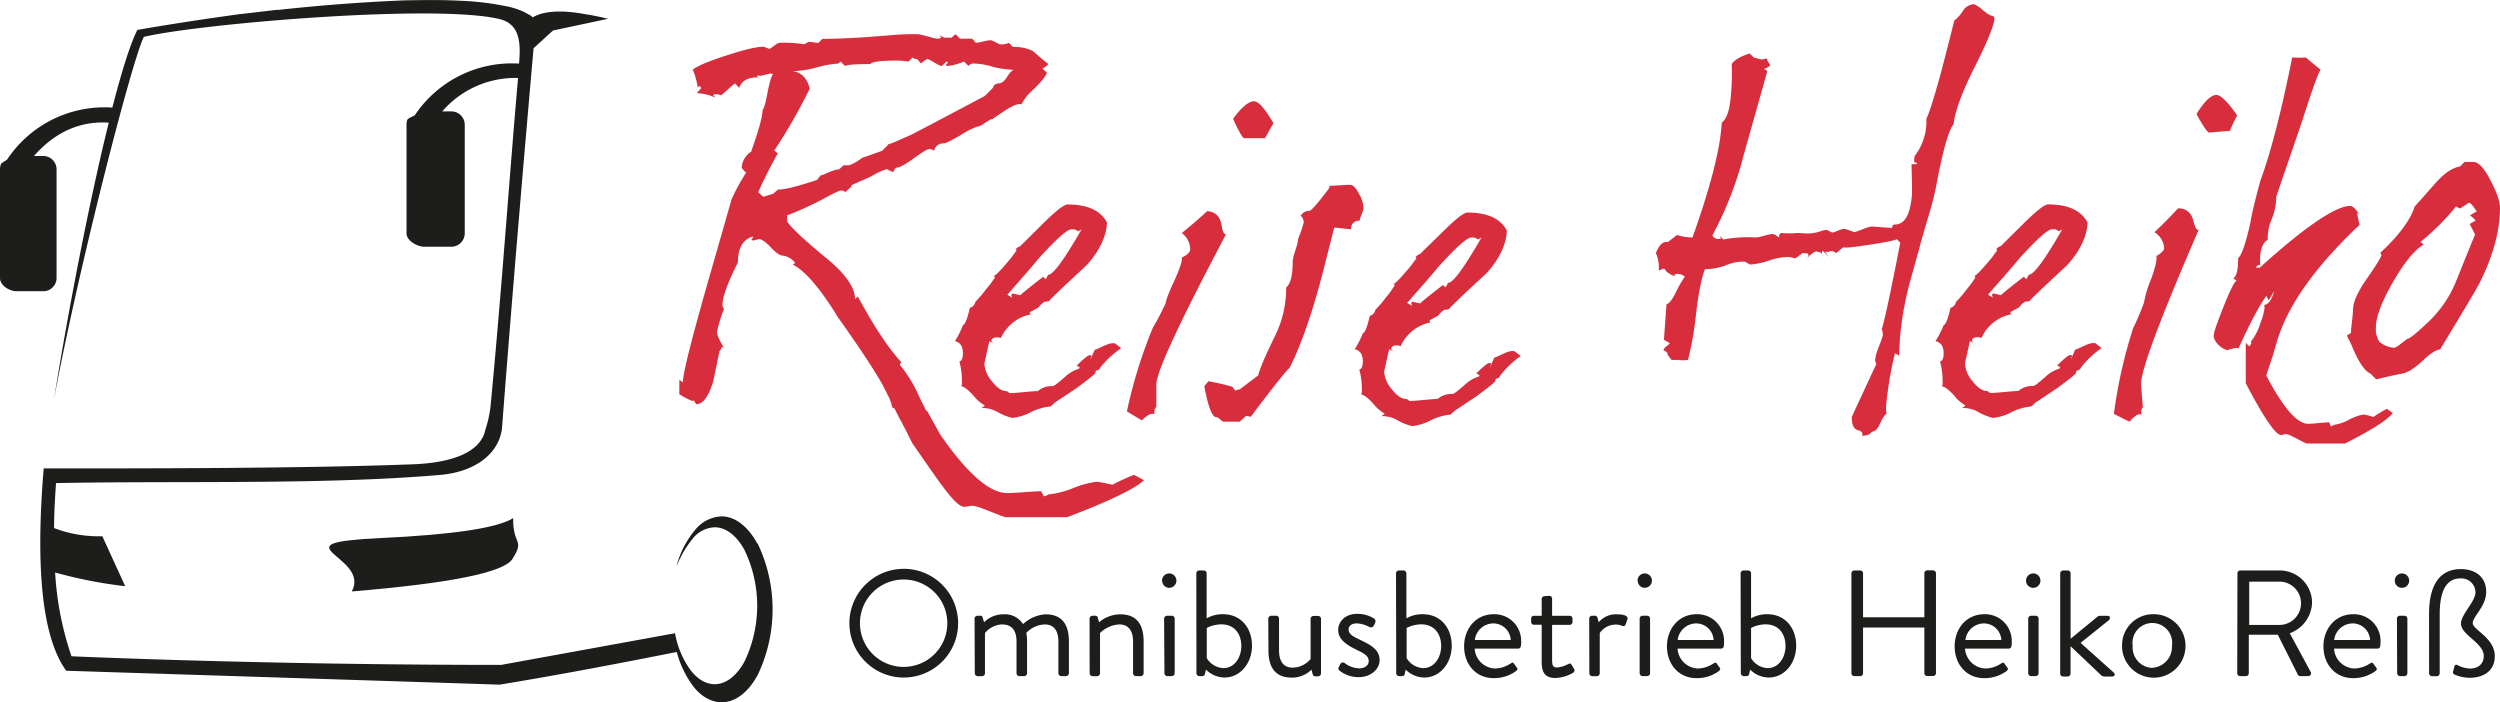
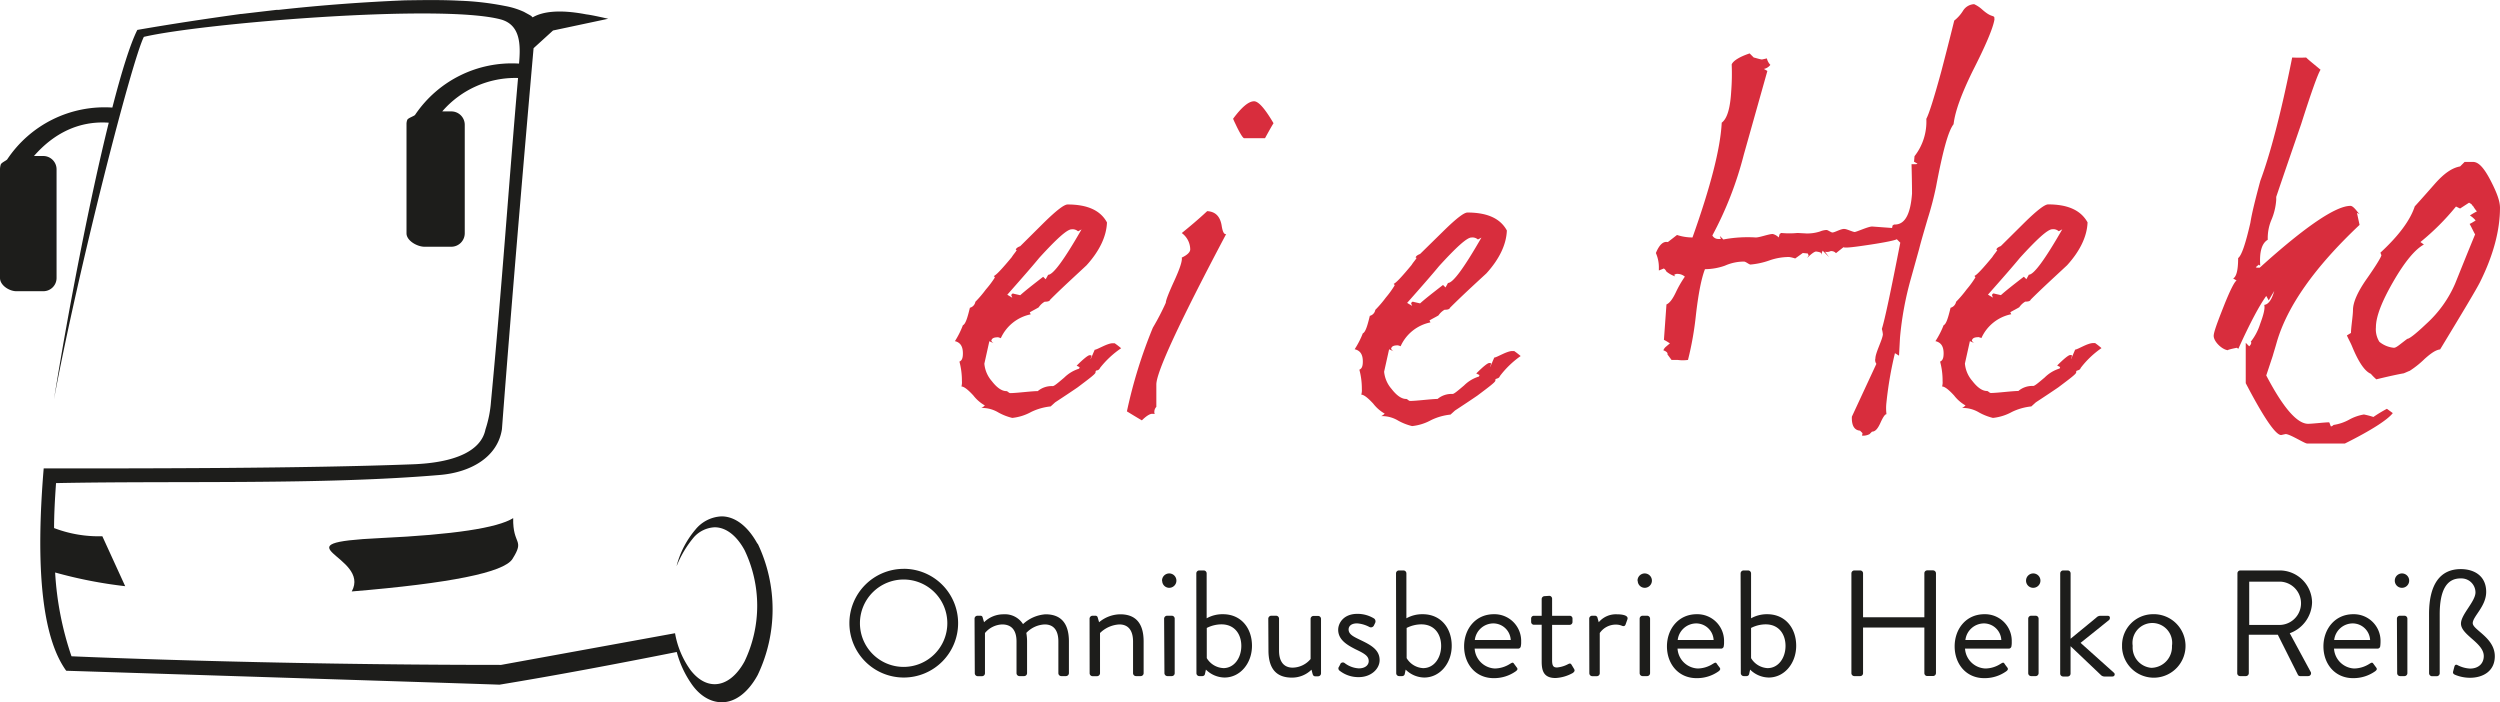
<svg xmlns="http://www.w3.org/2000/svg" data-name="Ebene 1" id="Ebene_1" viewBox="0 0 611.67 171.82">
  <defs>
    <style>.cls-1{fill:#d82d3d;}.cls-2,.cls-3{fill:#1d1d1b;}.cls-3{fill-rule:evenodd;}</style>
  </defs>
  <path class="cls-1" d="M327.83,90a1,1,0,0,1-.74.61c-.24,0-.36.12-.36.49s-1.47,1.46-4.39,3.66q-1.83,1.26-5.49,3.66l-1.1,1a14.19,14.19,0,0,0-4.76,1.35,12.18,12.18,0,0,1-4.63,1.46,13.45,13.45,0,0,1-3.42-1.34,7.76,7.76,0,0,0-4.15-1.1,2.75,2.75,0,0,0,.86-.61,9.41,9.41,0,0,1-2.81-2.44c-1.34-1.46-2.32-2.2-2.92-2.2a3.79,3.79,0,0,0,.12-1.34,18.15,18.15,0,0,0-.61-4.75c.61-.25.85-.86.85-2,0-1.7-.61-2.68-1.95-3a21.21,21.21,0,0,0,1.95-3.9c.61-.24,1.1-1.71,1.71-4.27a1.81,1.81,0,0,0,1.34-1.46,27,27,0,0,0,2.56-3,24.09,24.09,0,0,0,2.2-2.93c0-.12-.12-.24-.25-.37.61-.24,2.08-1.83,4.4-4.63.36-.61.85-1.1,1.21-1.71l-.24-.12c.12-.37.49-.61,1.1-.85l5.85-5.81c3-2.93,4.88-4.39,5.74-4.39,4.88,0,8.05,1.46,9.63,4.39-.12,3.42-1.83,7-5,10.49-3,2.81-6.1,5.61-8.9,8.42-.12.37-.61.49-1.34.49a4.32,4.32,0,0,0-1.47,1.38c-.61.37-1.34.73-2.19,1.22l.24.49a10.29,10.29,0,0,0-7.32,5.85c-.12-.12-.36-.12-.61-.24-1.1,0-1.58.24-1.71.85a1.49,1.49,0,0,0,.61.61l-1.09-.49-1.22,5.49a7.45,7.45,0,0,0,1.83,4.27c1.22,1.59,2.44,2.44,3.53,2.44.37,0,.61.49,1,.49,1.46,0,5.24-.49,6.71-.49a5.29,5.29,0,0,1,3.66-1.22c.36,0,1.22-.73,2.8-2.07a9,9,0,0,1,3.66-2.2l.12-.36-.73-.37c1.71-1.71,2.81-2.56,3.17-2.56a.71.71,0,0,1,.49.12l-.24.73v.13l1-2.32c.61,0,3.05-1.59,4.4-1.59h.48c.55.38,1.08.79,1.59,1.22A22.77,22.77,0,0,0,327.83,90Zm-5.37-33.42a2,2,0,0,0-1.59-.49c-1.1,0-3.66,2.32-7.93,7-1.7,2.08-4.27,5-7.8,9l1.22.73-.25-.61c.13-.36.37-.49.61-.36l1.59.36c1.1-1,2.93-2.44,5.61-4.51l.61.61.61-1.1c1.22,0,3.9-3.66,8.17-11.1Z" transform="translate(-58.69 0.02)" />
  <path class="cls-1" d="M341.61,94.05v5.48a1.73,1.73,0,0,0-.49,1.22.71.71,0,0,0,.12.49h-.48c-.61-.12-1.59.49-2.69,1.59-.85-.49-2.07-1.22-3.66-2.2a118.41,118.41,0,0,1,6.35-20.48,60.77,60.77,0,0,0,3.17-6.1c0-.61.73-2.44,2.07-5.37S348,63.8,347.83,63c1.34-.61,2.07-1.34,2.07-2A5,5,0,0,0,347.83,57c1.95-1.58,4-3.29,6.22-5.36,2.08.12,3.17,1.34,3.54,3.53.24,1.59.61,2.2,1.1,2.08C347.34,78.68,341.61,91,341.61,94.05ZM368.2,33.79h-5.12c-.25,0-1-1.1-2.08-3.42-.24-.49-.48-1-.61-1.34,2.08-2.81,3.79-4.27,5.13-4.27,1.1,0,2.68,1.83,4.76,5.37C369.89,30.74,369.18,32,368.2,33.79Z" transform="translate(-58.69 0.02)" />
-   <path class="cls-1" d="M391.35,54a1.85,1.85,0,0,0-2.07,1.6v0a1.69,1.69,0,0,0,0,.45c-1,0-3.17-.37-4.15-.37l-2.24,8.79c-2.69,10.85-5.61,19.39-8.66,25.49-.73.61-3.91,4.51-9.52,12l-1.1-.25L362,103.15h-3.9c-.49,0-1.22-1.1-1.83-1.1-1,0-2-2.56-2.93-7.57l1-1.22a53.47,53.47,0,0,1,5.86,1.35l.85,1.09v-.24l1-.24,4.51-3.42c.37-1.71,1.83-5,4.15-9.76a26.53,26.53,0,0,0,2.67-11.71c1.1-1,1.59-3,1.59-6.34,0-1.34,1.34-4.27,1.34-5.61a28.63,28.63,0,0,0,1.34-3.91,2,2,0,0,0-.73-1.7,2.54,2.54,0,0,1,2.2-1.22c.36,0,2-1.83,4.75-5.49.13-.37.13-.49,0-.61,1.1,0,4-.25,5.13-.25.73,0,1.46.74,2.19,2.2a7.39,7.39,0,0,1,1.1,3.29C392.33,51.55,391.35,53.37,391.35,54Z" transform="translate(-58.69 0.02)" />
  <path class="cls-1" d="M425.66,92c-.12.37-.37.49-.73.61s-.37.12-.37.49-1.46,1.46-4.39,3.66q-1.83,1.26-5.49,3.66l-1.1,1a14.07,14.07,0,0,0-4.75,1.35,12.23,12.23,0,0,1-4.64,1.46,13.45,13.45,0,0,1-3.42-1.34,7.64,7.64,0,0,0-4.14-1.1,2.88,2.88,0,0,0,.85-.61,9.37,9.37,0,0,1-2.8-2.44c-1.35-1.46-2.32-2.2-2.93-2.2a3.67,3.67,0,0,0,.14-1.36,17.74,17.74,0,0,0-.61-4.75c.61-.25.85-.86.85-2,0-1.7-.61-2.68-2-3a21.11,21.11,0,0,0,2-3.9c.61-.24,1.1-1.71,1.71-4.27a1.81,1.81,0,0,0,1.34-1.46,27.13,27.13,0,0,0,2.57-3,23.58,23.58,0,0,0,2.17-3c0-.12-.12-.24-.24-.37.61-.24,2.07-1.83,4.39-4.63.36-.61.85-1.1,1.22-1.71l-.25-.12c.13-.37.49-.61,1.1-.85L412,56.37c3-2.93,4.88-4.39,5.73-4.39,4.88,0,8.05,1.46,9.64,4.39-.12,3.42-1.83,7-5,10.49-3.05,2.81-6.1,5.61-8.91,8.42-.12.37-.61.49-1.34.49a4.44,4.44,0,0,0-1.48,1.38c-.61.37-1.35.73-2.2,1.22l.24.49a10.23,10.23,0,0,0-7.31,5.85c-.13-.12-.37-.12-.62-.24-1.09,0-1.58.24-1.7.85a1.49,1.49,0,0,0,.61.61l-1.1-.49-1.22,5.49a7.47,7.47,0,0,0,1.83,4.22c1.22,1.59,2.44,2.44,3.54,2.44.36,0,.61.49,1,.49,1.47,0,5.25-.49,6.71-.49a5.29,5.29,0,0,1,3.66-1.22c.37,0,1.22-.73,2.81-2.07a8.82,8.82,0,0,1,3.66-2.2l.12-.36-.79-.38c1.7-1.71,2.8-2.56,3.17-2.56a.71.71,0,0,1,.49.12l-.25.73v.13l1-2.32c.61,0,3.05-1.59,4.39-1.59h.49c.36.25.85.61,1.58,1.22A22.76,22.76,0,0,0,425.66,92Zm-5.37-33.42a2,2,0,0,0-1.58-.49c-1.1,0-3.66,2.32-7.93,7-1.71,2.08-4.27,5-7.81,9l1.22.73-.24-.61c.12-.36.36-.49.61-.36l1.58.36c1.1-1,2.93-2.44,5.61-4.51l.61.61.61-1.1c1.22,0,3.91-3.66,8.18-11.1Z" transform="translate(-58.69 0.02)" />
  <path class="cls-1" d="M546.67,4.75c-.37,2.2-2.2,6.47-5.37,12.69-2.68,5.49-4.27,9.76-4.63,12.93-1.35,1.71-2.69,6.83-4.28,15.25a77.63,77.63,0,0,1-2.07,7.93c-.85,2.92-1.58,5.36-2.07,7.32l-2,7.19a78.69,78.69,0,0,0-2.69,14.52L523.32,87l-1-.61a90.39,90.39,0,0,0-2.07,12,12,12,0,0,0,0,2.93c-.37,0-.85.73-1.46,2.08s-1.22,2.19-2.08,2.19l-.61.61a3.41,3.41,0,0,1-1.83.37l.12-.61-.61-.61c-1.46-.12-2.07-1.34-2-3.42l6-12.93a1.56,1.56,0,0,1-.24-1.34c0-1.34,1.7-4.51,1.83-5.85a6.84,6.84,0,0,0-.25-1.35c.73-2.31,2.2-9.27,4.51-21.1l-.85-.85c-.37.24-2.56.73-6.59,1.34s-6.1.85-6.46.61l-1.84,1.46a1.51,1.51,0,0,0-1.34-.49,1.89,1.89,0,0,1-1.34.13l1,1.34-1.58-1.59-.37,1V62c0-.24-.37-.36-1.22-.48-.37,0-1.1.48-2.2,1.58l.37-.61L501,62l-1.22-.12-1.86,1.34a9.27,9.27,0,0,0-1.47-.36,14.53,14.53,0,0,0-4.88.85,18.76,18.76,0,0,1-4.63,1c-.49-.12-1.1-.73-1.59-.73a11.54,11.54,0,0,0-4.63,1,14.79,14.79,0,0,1-4.88.86c-.86,2.19-1.59,5.85-2.2,11.1a78.86,78.86,0,0,1-1.95,11.1,9.15,9.15,0,0,1-2.56,0h-1.47l-1-1.35c.12-.36-.24-.73-1-1a2.19,2.19,0,0,1,.61-.86l1-.85c-.25-.12-.73-.49-1.47-.85l.62-8.66c.85-.37,1.58-1.47,2.31-3a26.56,26.56,0,0,1,2.19-3.8A2.72,2.72,0,0,0,469.3,67a1.33,1.33,0,0,0-1,.24l.25.36a6.65,6.65,0,0,1-2.16-1.2,1.67,1.67,0,0,0-.61-.73l-1.22.49v-.49a8.76,8.76,0,0,0-.73-3.78c.85-2.07,1.83-2.93,2.93-2.68L469,57.47a12.17,12.17,0,0,0,3.79.61c4.39-12.34,6.83-21.71,7.15-28.08,1.34-1,2.08-3.53,2.32-7.68a55.71,55.71,0,0,0,.12-6.59c.37-.85,1.83-1.83,4.39-2.68l1,1c.61.13,1.22.37,2,.49l1.22-.27a3.35,3.35,0,0,0,.85,1.58,2.68,2.68,0,0,1-1.58,1l.85.49-5.77,20.49a87.19,87.19,0,0,1-7.69,19.76,1.64,1.64,0,0,0,1.47.86h.61l-.25-.74.86.86a32,32,0,0,1,7.93-.49c1,0,3.17-.85,4.15-.85a3,3,0,0,1,1.46.85l.24-.85.37-.25a20.56,20.56,0,0,0,4,0l2.2.12a10.17,10.17,0,0,0,3.29-.48,4.56,4.56,0,0,1,1.59-.37c.36,0,1.1.61,1.46.61.61,0,2.2-1,3-.85.49,0,2,.73,2.44.73s3.3-1.34,4.27-1.34l4.88.36.12-.61.37-.24c2.56.12,4-2.32,4.39-7.56,0-.37,0-2.69-.12-7.2h.85a.93.93,0,0,0,.61-.12l-.85-.49.12-1.34A13.71,13.71,0,0,0,530,29.05c.61-1.1,1.83-4.88,3.66-11.59.73-2.81,1.83-7,3.17-12.44A9.27,9.27,0,0,0,539,2.58,3.38,3.38,0,0,1,541.7,1a7.7,7.7,0,0,1,2,1.34c2.07,1.83,2.56,1.35,2.93,1.83Z" transform="translate(-58.69 0.02)" />
  <path class="cls-1" d="M567.77,90c-.12.37-.37.49-.73.61s-.37.12-.37.49-1.46,1.46-4.39,3.66q-1.83,1.26-5.49,3.66l-1.1,1a14.07,14.07,0,0,0-4.75,1.35,12.23,12.23,0,0,1-4.64,1.46,13.52,13.52,0,0,1-3.41-1.34,7.76,7.76,0,0,0-4.15-1.1,2.88,2.88,0,0,0,.85-.61,9.37,9.37,0,0,1-2.8-2.44c-1.34-1.46-2.32-2.2-2.93-2.2a3.79,3.79,0,0,0,.12-1.34,17.74,17.74,0,0,0-.61-4.75c.61-.25.86-.86.86-2,0-1.7-.61-2.68-2-3a21.43,21.43,0,0,0,2-3.9c.61-.24,1.09-1.71,1.7-4.27a1.87,1.87,0,0,0,1.35-1.46,28.15,28.15,0,0,0,2.56-3A24,24,0,0,0,542,67.87c0-.12-.12-.24-.24-.37.61-.24,2.07-1.83,4.39-4.63.37-.61.85-1.1,1.22-1.71l-.24-.12c.12-.37.48-.61,1.09-.85l5.86-5.81c3-2.93,4.88-4.39,5.73-4.39,4.88,0,8,1.46,9.64,4.39-.12,3.42-1.83,7-5,10.49-3,2.81-6.1,5.61-8.91,8.42-.12.37-.61.49-1.34.49a4.55,4.55,0,0,0-1.46,1.37c-.61.37-1.34.73-2.2,1.22l.24.49a10.23,10.23,0,0,0-7.31,5.85c-.13-.12-.37-.12-.61-.24-1.1,0-1.59.24-1.71.85a1.49,1.49,0,0,0,.61.61l-1.1-.49-1.22,5.49a7.45,7.45,0,0,0,1.83,4.27c1.22,1.59,2.44,2.44,3.54,2.44.36,0,.61.49,1,.49,1.47,0,5.25-.49,6.71-.49a5.27,5.27,0,0,1,3.63-1.23c.37,0,1.22-.73,2.81-2.07a8.82,8.82,0,0,1,3.66-2.2l.12-.36-.73-.37c1.71-1.71,2.8-2.56,3.17-2.56a.71.71,0,0,1,.49.12l-.25.73v.13l1-2.32c.61,0,3-1.59,4.39-1.59h.49a18.31,18.31,0,0,1,1.56,1.23A22.37,22.37,0,0,0,567.77,90ZM562.4,56.56a2,2,0,0,0-1.58-.49c-1.1,0-3.66,2.32-7.93,7-1.71,2.08-4.27,5-7.81,9l1.22.73-.24-.61c.12-.36.36-.49.61-.36l1.58.36c1.1-1,2.93-2.44,5.61-4.51l.62.61.6-1.1c1.22,0,3.91-3.66,8.18-11.1Z" transform="translate(-58.69 0.02)" />
-   <path class="cls-1" d="M582.54,94.15l.43,5.47a1.76,1.76,0,0,0-.38,1.25.77.77,0,0,0,.16.48h-.49c-.62-.07-1.54.61-2.54,1.8-.9-.43-2.17-1.06-3.83-1.91a118.19,118.19,0,0,1,4.7-20.93A62.78,62.78,0,0,0,583.26,74a26.44,26.44,0,0,1,1.65-5.52c1.11-3,1.61-5,1.36-5.85,1.3-.72,2-1.5,1.92-2.11a5,5,0,0,0-2.38-3.73c1.87-1.74,3.72-3.6,5.78-5.84,2.08,0,3.27,1.08,3.8,3.24.38,1.56.78,2.14,1.26,2C587,78.4,582.3,91.15,582.54,94.15ZM604.28,32l-5.12.41c-.24,0-1.08-1-2.33-3.25a10.74,10.74,0,0,1-.72-1.28q2.76-4.5,4.77-4.67c1.09-.08,2.82,1.62,5.17,5a41.79,41.79,0,0,0-1.8,3.82Z" transform="translate(-58.69 0.02)" />
  <path class="cls-1" d="M644.13,101.05c-1.22,1.59-5.12,4.15-11.71,7.44h-9.27c-.61,0-4.15-2.31-5.25-2.31l-1.09.24c-1.35,0-4.27-4.27-8.66-12.69V83.85l.85.86c.37-.37.49-.61.49-.86s0-.12-.12-.24a13.6,13.6,0,0,0,2.31-4.39c.86-2.32,1.22-3.78,1-4.64,1-.12,1.83-1.22,2.44-3.41-.12.24-.61,1-1.34,2.31l-.61-1.09c-1.59,2.19-3.91,6.46-6.83,12.93l-.37-.25c-1.83.37-2.56.61-2,.61-1.47,0-3.66-2.07-3.66-3.53,0-.86.85-3.18,2.44-7.2s2.68-6.1,3.17-6.34l-.85-.49c.85-.49,1.22-2.2,1.22-5,.85-.61,1.83-3.54,3-8.66.36-2.32,1.22-5.74,2.43-10.25,2.3-6.16,5-16.16,7.79-30.16a32.51,32.51,0,0,0,3.42,0c.73.73,2,1.7,3.53,3-.6.85-2.19,5.24-4.75,13.29-1.34,3.91-3.42,9.88-6.1,17.81v.73a15.21,15.21,0,0,1-1.22,5,11.42,11.42,0,0,0-.85,4.76c-1.47.86-2.08,3-1.84,6.35l-.36-.25-.73.61.24.12h.73c11.19-10.12,18.64-15.12,22.19-15.12.86,0,2,2,2.32,2.07l-.73-.36L636,55c-11,10.37-17.69,19.89-20.25,28.67-.37,1.34-.73,2.44-1,3.41l-1.58,4.76c4.14,7.93,7.56,11.83,10.24,11.83,1.1,0,4-.36,5.13-.36.12,0,.36,1,.48,1a1.12,1.12,0,0,0,.61-.36,11.35,11.35,0,0,0,3.91-1.34,11.3,11.3,0,0,1,3.53-1.22,20.84,20.84,0,0,1,2.32.61,32.55,32.55,0,0,1,3.3-2Z" transform="translate(-58.69 0.02)" />
  <path class="cls-1" d="M665.47,69c-.85,1.71-4.14,7.2-9.76,16.47-1.09.12-2.31,1-3.78,2.31a23,23,0,0,1-3.66,2.93c-.36.12-.85.37-1.46.61-1.46.25-3.66.73-6.71,1.47a13.13,13.13,0,0,1-1.34-1.35c-1.46-.61-3-2.8-4.64-6.83-.36-.85-.85-1.7-1.22-2.56l1-.61c0-1.34.49-4.27.49-5.61,0-1.83,1.09-4.39,3.41-7.69s3.54-5.36,3.54-5.73l-.24-.61q6.75-6.24,8.41-11.34c.13-.12,1.83-2,5-5.61,2.08-2.32,4-3.78,6.09-4.15l1.1-1.1h2.08c1.35,0,2.68,1.47,4.26,4.51s2.32,5.13,2.32,6.71C670.35,56.28,668.77,62.38,665.47,69Zm-1.83-18.82v.25l-.24-.49-.61-.37L660.59,51l-1-.49a59.56,59.56,0,0,1-8.7,8.69l.85.61C649.55,61,647,64.09,644.18,69S640,77.51,640,80.07a5.74,5.74,0,0,0,.85,3.54,6.52,6.52,0,0,0,3.54,1.46c.61,0,1.34-.73,3.29-2.19.49,0,2.08-1.22,4.64-3.66a28.53,28.53,0,0,0,7.08-9.89c1.09-2.68,2.68-6.7,4.87-12-.36-.61-.73-1.46-1.34-2.56a11.94,11.94,0,0,0,1.47-.85A6,6,0,0,0,663,52.7a16.24,16.24,0,0,1,1.71-1A8.11,8.11,0,0,1,663.64,50.15Z" transform="translate(-58.69 0.02)" />
  <path class="cls-2" d="M279.77,139.15a13.3,13.3,0,1,1-13.26,13.34h0a13.29,13.29,0,0,1,13.25-13.33Zm0,24a10.69,10.69,0,1,0-10.68-10.7h0A10.69,10.69,0,0,0,279.77,163.15Z" transform="translate(-58.69 0.02)" />
  <path class="cls-2" d="M297.13,151.33a.72.72,0,0,1,.7-.7h.71a.52.52,0,0,1,.58.45l.34,1.14a6.74,6.74,0,0,1,4.8-1.94,5.22,5.22,0,0,1,4.73,2.4,9,9,0,0,1,5.5-2.4c4.28,0,5.73,2.81,5.73,6.65v7.77a.74.74,0,0,1-.71.7h-1.17a.72.72,0,0,1-.7-.7v-7.77c0-2.77-1.19-4.17-3.34-4.17a6.55,6.55,0,0,0-4.5,2.07,12.32,12.32,0,0,1,.18,2.1v7.77a.72.72,0,0,1-.7.7H308.1a.72.72,0,0,1-.7-.7v-7.77c0-2.8-1.26-4.17-3.51-4.17a5.72,5.72,0,0,0-4.21,2.1v9.86a.72.72,0,0,1-.7.7h-1.09a.72.72,0,0,1-.7-.7Z" transform="translate(-58.69 0.02)" />
  <path class="cls-2" d="M325.27,151.33a.74.74,0,0,1,.71-.7h.7a.55.55,0,0,1,.59.45l.33,1.14a8.23,8.23,0,0,1,5.17-1.94c4.28,0,5.73,2.81,5.73,6.65v7.77a.72.72,0,0,1-.71.7h-1.17a.72.72,0,0,1-.71-.7v-7.77c0-2.8-1.26-4.17-3.33-4.17a7.26,7.26,0,0,0-4.75,2.1v9.86a.74.74,0,0,1-.71.7H326a.72.72,0,0,1-.71-.7Z" transform="translate(-58.69 0.02)" />
  <path class="cls-2" d="M343,142.06a1.76,1.76,0,1,1,1.78,1.74h0a1.72,1.72,0,0,1-1.74-1.72v0Zm.51,9.27a.74.74,0,0,1,.71-.7h1.19a.71.71,0,0,1,.69.7V164.7a.71.71,0,0,1-.69.7H344.3a.74.74,0,0,1-.71-.7Z" transform="translate(-58.69 0.02)" />
  <path class="cls-2" d="M351.39,140.26a.72.72,0,0,1,.7-.71h1.13a.72.72,0,0,1,.7.71v11a7.87,7.87,0,0,1,4-1c4.43,0,7.09,3.4,7.09,7.72s-2.91,7.77-6.72,7.77a6.6,6.6,0,0,1-4.55-1.94l-.22,1a.65.65,0,0,1-.62.59h-.78a.71.71,0,0,1-.7-.69ZM358,163.45c2.7,0,4.4-2.55,4.4-5.43s-1.64-5.28-4.86-5.28a8,8,0,0,0-3.59.88V161a5,5,0,0,0,4.05,2.44Z" transform="translate(-58.69 0.02)" />
  <path class="cls-2" d="M369,151.33a.74.74,0,0,1,.71-.7h1.22a.72.72,0,0,1,.7.7v7.82c0,2.81,1.26,4.18,3.33,4.18a5.84,5.84,0,0,0,4.39-2.11v-9.84a.72.72,0,0,1,.7-.7h1.14a.72.72,0,0,1,.71.7v13.37a.72.72,0,0,1-.71.7h-.7c-.4,0-.55-.25-.66-.62l-.26-1a6.78,6.78,0,0,1-4.8,1.94c-4.28,0-5.73-2.77-5.73-6.68Z" transform="translate(-58.69 0.02)" />
  <path class="cls-2" d="M386.17,163.33a9.48,9.48,0,0,0,.52-1,.7.7,0,0,1,1-.11h0a6.26,6.26,0,0,0,3.47,1.29c1.51,0,2.41-.78,2.41-1.78,0-1.29-1.11-1.88-3.26-2.91-1.94-1-4.21-2.26-4.21-4.76,0-1.56,1.26-3.89,4.69-3.89a7.73,7.73,0,0,1,4.11,1.15.89.89,0,0,1,.21,1.14l-.29.6a.81.81,0,0,1-1.07.33,7.55,7.55,0,0,0-3-.89c-1.66,0-2.1.85-2.1,1.48,0,1.21,1.21,1.77,2.73,2.51,2.55,1.22,4.86,2.37,4.86,5,0,2.13-2.07,4.16-5.1,4.16a7.4,7.4,0,0,1-4.8-1.66A.76.76,0,0,1,386.17,163.33Z" transform="translate(-58.69 0.02)" />
  <path class="cls-2" d="M400.25,140.26a.72.72,0,0,1,.7-.71h1.14a.72.72,0,0,1,.7.71v11a7.87,7.87,0,0,1,4-1c4.43,0,7.09,3.4,7.09,7.72s-2.92,7.77-6.72,7.77a6.6,6.6,0,0,1-4.55-1.94l-.21,1a.65.65,0,0,1-.63.59H401a.71.71,0,0,1-.7-.69Zm6.64,23.19c2.7,0,4.4-2.55,4.4-5.43s-1.62-5.28-4.85-5.28a8,8,0,0,0-3.59.88V161A5,5,0,0,0,406.89,163.45Z" transform="translate(-58.69 0.02)" />
  <path class="cls-2" d="M424.18,150.26a6.53,6.53,0,0,1,6.69,6.36v.44a4.35,4.35,0,0,1-.08,1,.67.67,0,0,1-.66.62H419.49a5.19,5.19,0,0,0,4.95,4.86,7.1,7.1,0,0,0,3.66-1.11c.51-.3.74-.48,1-.08l.63.85c.26.34.41.56-.15,1a9.18,9.18,0,0,1-5.43,1.7c-4.47,0-7.24-3.51-7.24-7.77S419.71,150.26,424.18,150.26Zm4.14,6.31a4.28,4.28,0,0,0-4.14-4.06,4.59,4.59,0,0,0-4.65,4.06Z" transform="translate(-58.69 0.02)" />
  <path class="cls-2" d="M435.89,152.84H434a.69.69,0,0,1-.69-.69h0v-.81a.67.67,0,0,1,.64-.7h1.94v-4.1a.72.72,0,0,1,.7-.7l1.18-.08a.7.7,0,0,1,.67.7v4.18h4.29a.67.67,0,0,1,.7.66h0v.86a.7.7,0,0,1-.7.7h-4.29v8.65c0,1.48.37,1.78,1.22,1.78a7.12,7.12,0,0,0,2.7-.82c.55-.29.7-.08.88.22l.56.93c.26.43.14.66-.27,1a9.61,9.61,0,0,1-4.24,1.25c-2.92,0-3.4-1.77-3.4-4.06Z" transform="translate(-58.69 0.02)" />
  <path class="cls-2" d="M447.52,151.33a.72.72,0,0,1,.7-.7h.7a.62.62,0,0,1,.63.51l.3,1.08a5.48,5.48,0,0,1,4.44-1.94c1.1,0,2.91.18,2.58,1.22l-.45,1.26c-.18.47-.51.47-.88.33a3.78,3.78,0,0,0-1.44-.29,4.76,4.76,0,0,0-4,2.06v9.86a.72.72,0,0,1-.7.7h-1.15a.72.72,0,0,1-.7-.7Z" transform="translate(-58.69 0.02)" />
  <path class="cls-2" d="M459.34,142.06a1.76,1.76,0,1,1,1.78,1.74h0a1.72,1.72,0,0,1-1.73-1.73h0Zm.52,9.27a.72.72,0,0,1,.7-.7h1.15a.72.72,0,0,1,.7.7V164.7a.72.72,0,0,1-.7.7h-1.15a.72.72,0,0,1-.7-.7Z" transform="translate(-58.69 0.02)" />
  <path class="cls-2" d="M473.82,150.26a6.53,6.53,0,0,1,6.69,6.36v.44a4.81,4.81,0,0,1-.07,1,.66.66,0,0,1-.67.62H469.13a5.19,5.19,0,0,0,4.95,4.86,7,7,0,0,0,3.65-1.11c.52-.3.74-.48,1-.08s.4.56.62.85.41.56-.14,1a9.09,9.09,0,0,1-5.43,1.7c-4.47,0-7.24-3.51-7.24-7.77S469.35,150.26,473.82,150.26Zm4.14,6.31a4.28,4.28,0,0,0-4.14-4.06,4.59,4.59,0,0,0-4.65,4.06Z" transform="translate(-58.69 0.02)" />
  <path class="cls-2" d="M484.56,140.26a.74.74,0,0,1,.71-.71h1.14a.73.73,0,0,1,.71.71v11a7.92,7.92,0,0,1,3.95-1c4.43,0,7.09,3.4,7.09,7.72s-2.91,7.77-6.72,7.77a6.6,6.6,0,0,1-4.55-1.94l-.22,1a.65.65,0,0,1-.62.59h-.73a.73.73,0,0,1-.71-.69Zm6.59,23.19c2.7,0,4.4-2.55,4.4-5.43s-1.63-5.28-4.86-5.28a7.92,7.92,0,0,0-3.57.88V161A5,5,0,0,0,491.15,163.45Z" transform="translate(-58.69 0.02)" />
  <path class="cls-2" d="M511.67,140.26a.72.72,0,0,1,.7-.71h1.45a.7.7,0,0,1,.7.7h0V151h15V140.24a.7.7,0,0,1,.69-.71h1.44a.73.73,0,0,1,.71.71v24.44a.72.72,0,0,1-.71.7h-1.43a.7.7,0,0,1-.7-.7h0V153.51h-15V164.7a.7.7,0,0,1-.7.7h-1.45a.72.72,0,0,1-.7-.7Z" transform="translate(-58.69 0.02)" />
  <path class="cls-2" d="M544.21,150.26a6.53,6.53,0,0,1,6.69,6.36v.44a4.81,4.81,0,0,1-.07,1,.67.67,0,0,1-.67.62H539.47a5.2,5.2,0,0,0,5,4.86,7,7,0,0,0,3.65-1.11c.51-.3.74-.48,1-.08s.4.56.62.85.41.56-.15,1a9.09,9.09,0,0,1-5.43,1.7c-4.46,0-7.23-3.51-7.23-7.77S539.72,150.26,544.21,150.26Zm4.14,6.31a4.28,4.28,0,0,0-4.14-4.06,4.6,4.6,0,0,0-4.65,4.06Z" transform="translate(-58.69 0.02)" />
  <path class="cls-2" d="M554.4,142.06a1.76,1.76,0,1,1,1.78,1.74h0a1.74,1.74,0,0,1-1.78-1.7Zm.53,9.27a.72.72,0,0,1,.7-.7h1.14a.72.72,0,0,1,.7.7V164.7a.72.72,0,0,1-.7.7h-1.14a.72.72,0,0,1-.7-.7Z" transform="translate(-58.69 0.02)" />
  <path class="cls-2" d="M562.76,140.26a.73.73,0,0,1,.69-.71h1.15a.72.72,0,0,1,.7.71v16l6.28-5.16a1.44,1.44,0,0,1,.89-.45h1.94c.63,0,.59.7.33,1l-7,5.62,8.16,7.31a.52.52,0,0,1,.06.74.55.55,0,0,1-.43.18h-2a1.26,1.26,0,0,1-.74-.29l-7.5-7.13v6.72a.72.72,0,0,1-.7.7h-1.14a.72.72,0,0,1-.7-.7Z" transform="translate(-58.69 0.02)" />
  <path class="cls-2" d="M585.24,150.26a7.77,7.77,0,1,1-7.35,8.19V158A7.58,7.58,0,0,1,585.24,150.26Zm0,13.11A5.13,5.13,0,0,0,590.1,158h0a4.86,4.86,0,0,0-9.61-1.46,5.1,5.1,0,0,0,0,1.46,5,5,0,0,0,4.59,5.38Z" transform="translate(-58.69 0.02)" />
  <path class="cls-2" d="M606.12,140.26a.7.7,0,0,1,.69-.71h9.57a7.93,7.93,0,0,1,8,7.82h0a8.25,8.25,0,0,1-5.46,7.54L624,164.3a.7.7,0,0,1-.2,1l0,0a.74.74,0,0,1-.41.1h-1.89a.61.61,0,0,1-.59-.33L616,155.28H608.9v9.42a.72.72,0,0,1-.7.7h-1.43a.7.7,0,0,1-.7-.7h0Zm10.08,12.62a5.3,5.3,0,0,0,.45-10.59H609v10.59Z" transform="translate(-58.69 0.02)" />
  <path class="cls-2" d="M634.44,150.26a6.53,6.53,0,0,1,6.69,6.36v.44a8.4,8.4,0,0,1-.07,1,.67.67,0,0,1-.66.62H629.75a5.19,5.19,0,0,0,4.94,4.86,7.14,7.14,0,0,0,3.67-1.11c.51-.3.73-.48,1-.08l.63.85c.26.34.4.56-.15,1a9.18,9.18,0,0,1-5.43,1.7c-4.47,0-7.25-3.51-7.25-7.77S630,150.26,634.44,150.26Zm4.14,6.31a4.28,4.28,0,0,0-4.14-4.06,4.58,4.58,0,0,0-4.65,4.06Z" transform="translate(-58.69 0.02)" />
  <path class="cls-2" d="M644.62,142.06a1.76,1.76,0,1,1,1.78,1.74h0a1.74,1.74,0,0,1-1.78-1.7Zm.52,9.27a.72.72,0,0,1,.7-.7H647a.72.72,0,0,1,.7.7V164.7a.72.72,0,0,1-.7.7h-1.1a.72.72,0,0,1-.7-.7Z" transform="translate(-58.69 0.02)" />
  <path class="cls-2" d="M653,150.22c0-7.3,2.74-11,7.78-11,3.17,0,6.2,1.59,6.2,5.58,0,3.55-3.29,6-3.29,7.65s5.4,3.54,5.4,8.09c0,3.73-3,5.27-6.06,5.27a9.6,9.6,0,0,1-3.59-.7c-.33-.14-.69-.33-.55-.84l.29-1.12c.12-.47.37-.66.78-.44a7.5,7.5,0,0,0,3.07.85c2.07,0,3.36-1.25,3.36-3.06,0-3.25-5.58-5.14-5.58-7.95,0-2.25,3.55-5.39,3.55-7.64a3.44,3.44,0,0,0-3.47-3.41h-.19c-3.39,0-5.09,2.91-5.09,8.79v14.44a.74.74,0,0,1-.71.7h-1.18a.74.74,0,0,1-.71-.7Z" transform="translate(-58.69 0.02)" />
  <path class="cls-3" d="M244,133c-2.24-4.11-5.36-6.68-8.77-6.68a8.71,8.71,0,0,0-6.39,3.23,22.54,22.54,0,0,0-4.57,8.73v.14a25.93,25.93,0,0,1,4.19-7,7.28,7.28,0,0,1,5.09-2.43c2.84,0,5.45,2.15,7.32,5.61a31.5,31.5,0,0,1,0,27.18c-1.87,3.45-4.48,5.6-7.32,5.6-2.19,0-4.2-1.26-5.88-3.41a21.81,21.81,0,0,1-3.82-9.06l-.56.1h0l-42,7.65c-58.43,0-105.11-2.11-105.11-2.11a76.72,76.72,0,0,1-4-20.5,110,110,0,0,0,17.14,3.35l-5.59-12.22a30.54,30.54,0,0,1-11.81-2c0-3.37.2-7,.48-11,29.93-.6,65.14.47,94-2,7.6-.66,14.08-4.44,15.1-11.21,0,0,2.58-34.64,7.74-93.2L194,7.44l13.5-2.87C205,4,203.22,3.63,202.1,3.49c-6.75-1.29-10.77-.62-13.09.74l-.34-.34c-.42-.28-1-.56-1.77-1a19.21,19.21,0,0,0-4.62-1.44A69.12,69.12,0,0,0,171,.15C166.61-.08,162.18,0,157.8.06c-10,.42-20.33,1.16-30.87,2.33h-.56l-8.54,1-.18,0h0C109.36,4.54,100.9,5.8,92.29,7.3c-1.75,3.47-3.86,10.27-6.11,19A28.61,28.61,0,0,0,60.44,39c-.32.33-1.37.75-1.56,1.22a4.17,4.17,0,0,0-.19,1.11V68c0,1.78,2.26,3.23,4,3.23h6.62A3.23,3.23,0,0,0,72.53,68V41.37a3.26,3.26,0,0,0-3.22-3.22H67C71.86,32.6,78,29.49,85.3,30c-4.71,19-9.87,45.67-13.41,67.71C77.81,65.94,91,14.6,93.89,9c13.85-3.27,72.19-8.17,87.2-4.3,5,1.29,5,6.27,4.59,10.84a28.55,28.55,0,0,0-25.45,12.57c-.32.33-1.75.75-1.9,1.22a2.77,2.77,0,0,0-.18,1.07V57.08c0,1.78,2.6,3.27,4.41,3.27h6.58a3.3,3.3,0,0,0,3.26-3.27V30.46a3.28,3.28,0,0,0-3.26-3.22h-2.25a23.61,23.61,0,0,1,18.55-8.18c-2.18,24.88-4,51.73-6.62,79.16a28.34,28.34,0,0,1-1.35,6.82c-1,5-6.9,8.18-18.09,8.55-26.54,1-63.93,1-90,1q-3.13,37.56,5.51,49.5,106,3.38,106,3.41c14.19-2.33,28.69-5.08,43.38-8a24.79,24.79,0,0,0,3.49,7.63c2,3,4.71,4.67,7.55,4.67,3.41,0,6.53-2.57,8.77-6.68a37.29,37.29,0,0,0,0-32.13Z" transform="translate(-58.69 0.02)" />
  <path class="cls-3" d="M144.75,144.69q36.17-3,39.31-7.94c3.14-4.94.05-3.31.19-10q-5.81,3.62-32.35,4.87C125.35,132.87,149.55,136,144.75,144.69Z" transform="translate(-58.69 0.02)" />
-   <path class="cls-1" d="M336.14,116.15q-2.75,1.11-5.3,2.44c-1.23-.31-2.47-.56-3.73-.75a22.69,22.69,0,0,0-5.67,1.49,22.1,22.1,0,0,1-6.29,1.63,1.86,1.86,0,0,1-1,.44c-.19,0-.58-1.22-.77-1.22-1.81,0-6.47.44-8.24.44-4.31,0-9.8-4.75-16.46-14.41l-3.11-5.62-.29-.18c-.69-1.35-1.27-2.5-1.69-3.4a33.2,33.2,0,0,0-4.76-7.81l.37-.61c-5-5.49-9.18-13.51-10.64-16.07l-.67.63c0-2.8-2.36-6.21-7-10-5.63-4.61-8.78-7.66-9.63-9V52.69a83.57,83.57,0,0,0,8.78-4c2.44-1.34,3.9-2.08,4.39-2.08a1.48,1.48,0,0,1,1.1.37l1.59-1.46c-.13,0-.24-.13,0-.25s.36-.24.48-.24c1.83-.83,3.3-1.47,4.15-1.83a16,16,0,0,1,3.9-1.83l1.51.71c.36-.1.24-1.1,1.1-1.1.36,0,1.7-.6,3.9-2.19s3.42-2.32,3.78-2.32a1.58,1.58,0,0,1,1.29.43,2.23,2.23,0,0,1,2.32-1.83c.49,0,1.95-.74,4.27-2.08a18.35,18.35,0,0,1,4.07-2.07c1,0,2.8-1.83,3.66-1.83,0,0,.85-.61,2.68-1.83s3.15-1.83,4-1.83l.37.12a11.32,11.32,0,0,1,2.93-3.66c2.07-2.07,3.17-3.41,3.29-4.15l-1.1-1a3.8,3.8,0,0,0,1.47-1.1c-1.71-1.34-2.93-2.44-3.78-3.17a10.06,10.06,0,0,0-4.88-1l-1-1a4.33,4.33,0,0,1-2.07.36c-.44,0-1.83-1-2.44-1-.86,0-2.69.61-3.54.61-.37-.14-.61-1-1.22-1h-2.68l-1.1-1.1-1,.86h-1.71l-1.34-.61.61.61a3.17,3.17,0,0,1-.85.24c-1.12,0-4-1.1-5.12-1.1-1.35,0-2.93,0-4.76.12L271.48,9c-5.25.37-9,.49-11.59.49l-1,1-2.27-.29-1.22.61a30.1,30.1,0,0,0-6-.36c-.61,0-2.07,1.46-2.44,1.46s-1.1-.49-1.47-.49c-1.82,0-4.75.74-8.9,2.08s-7,2.44-8.42,3.53a15,15,0,0,1,1.22,4.4.64.64,0,0,1,.49-.37c.12,0,.25.12.37.49l-1.1,1.22a13,13,0,0,1,4.63,1.1l-.61-.62c.13-.12.25-.12.37-.24a4.51,4.51,0,0,1,1.46.24v.13c1.59-1.29,2.69-2.39,3.54-3l1,1.1c.61-1.71,2.07-2.57,4.51-2.57l.49.25-.73-.61c.24,0,.36,0,.48-.12l.37.12c1.22-.25,2.07-.49,2.68-.61l.49.24c-.34.25-.85,1.82-1.34,4.39s-.85,4-1.22,4.27c0,1.71-1,5.13-2.8,10.25a5,5,0,0,0-2.32,3.9,4.57,4.57,0,0,0,1.1,1.22,50.11,50.11,0,0,0-3.54,6.47l-6.59,23c-3.37,12-5.24,19.28-5.37,21.84l-.85-.61v3.53a26.05,26.05,0,0,0,3,1.59h.6l.49.85c1.7,0,3-1.83,4.14-5.36.74-3.3,1.22-5.86,1.59-7.57a5.07,5.07,0,0,0,.61-1.09l.49.24c-1.1-1.83-1.71-3.17-1.71-3.9a34.26,34.26,0,0,1,1.71-5.61,1.66,1.66,0,0,1-.37-1c0-1.83,1.22-5.37,3.78-10.37,0-3.54,1.22-5.61,3.54-6.34L243,58c-.12.12-.24.37-.48.61l.48.24a12.12,12.12,0,0,1,1.47-.36c.49,0,1.45.56,2.8,2s2.32,2,2.69,2a4.55,4.55,0,0,1,3.29,1.83l-.61.37q4.6,2.37,11,12.81c4.25,6,8.43,12.09,11,16.64l1.55,3.09a10.6,10.6,0,0,1,.81,2.44,3.1,3.1,0,0,1,.57.3l1.29,2.56v.07l.12.1,1,1.94h0l.09.13,1.85,3.67C289,118.65,292.52,124,294.69,124l1.75-.29c1.77,0,7.46,2.81,8.44,2.81h14.89c10.59-4,16.86-7.12,18.82-9.06ZM249,46.37l-1.1,1-2.47.77L244.21,47A103,103,0,0,1,249,37.52l-.85-.73a135.45,135.45,0,0,0,8.66-15.12c-.61-2.56-2.07-4-4.15-4.27a24.73,24.73,0,0,0,5.61-.86,25.64,25.64,0,0,1,5.49-1l.61-.49,1.1,1.1c.61-.37,2.68-.49,6.34-.49l-.12-.12c.61-.49,2.81-.74,6.59-.73a17.22,17.22,0,0,1,2.68.24l1-1a1.48,1.48,0,0,0,1.1.37l1,1.1a5.29,5.29,0,0,1,1.47-1.1c.61,0,2.92,1.71,3.53,1.71a10.54,10.54,0,0,0,1.22-1.1l.37.24-.61.61.36.25a13.28,13.28,0,0,0,4.15-1.1l1.1,1.1a1.52,1.52,0,0,1,1.34-.61,17.51,17.51,0,0,1,4.76.85,25.52,25.52,0,0,0,5,.7c-1.59.61-1.83,3.18-3.66,3.3-.85.1-1.34.49-1.46,1.1l-2,2c-8.05,4.27-14.05,7.44-18.05,9.51-2.56,1.1-4.39,2-5.61,2.32v.12l-1.48,1.47c-2.81,1-4.39,1.58-4.88,1.7a10.46,10.46,0,0,1-3.17,1.83h-1.35l-1.09,1c-1.1-.12-3.91,1.46-4.52,1.46L258.6,44C254,45.52,250.83,46.37,249,46.37Z" transform="translate(-58.69 0.02)" />
</svg>